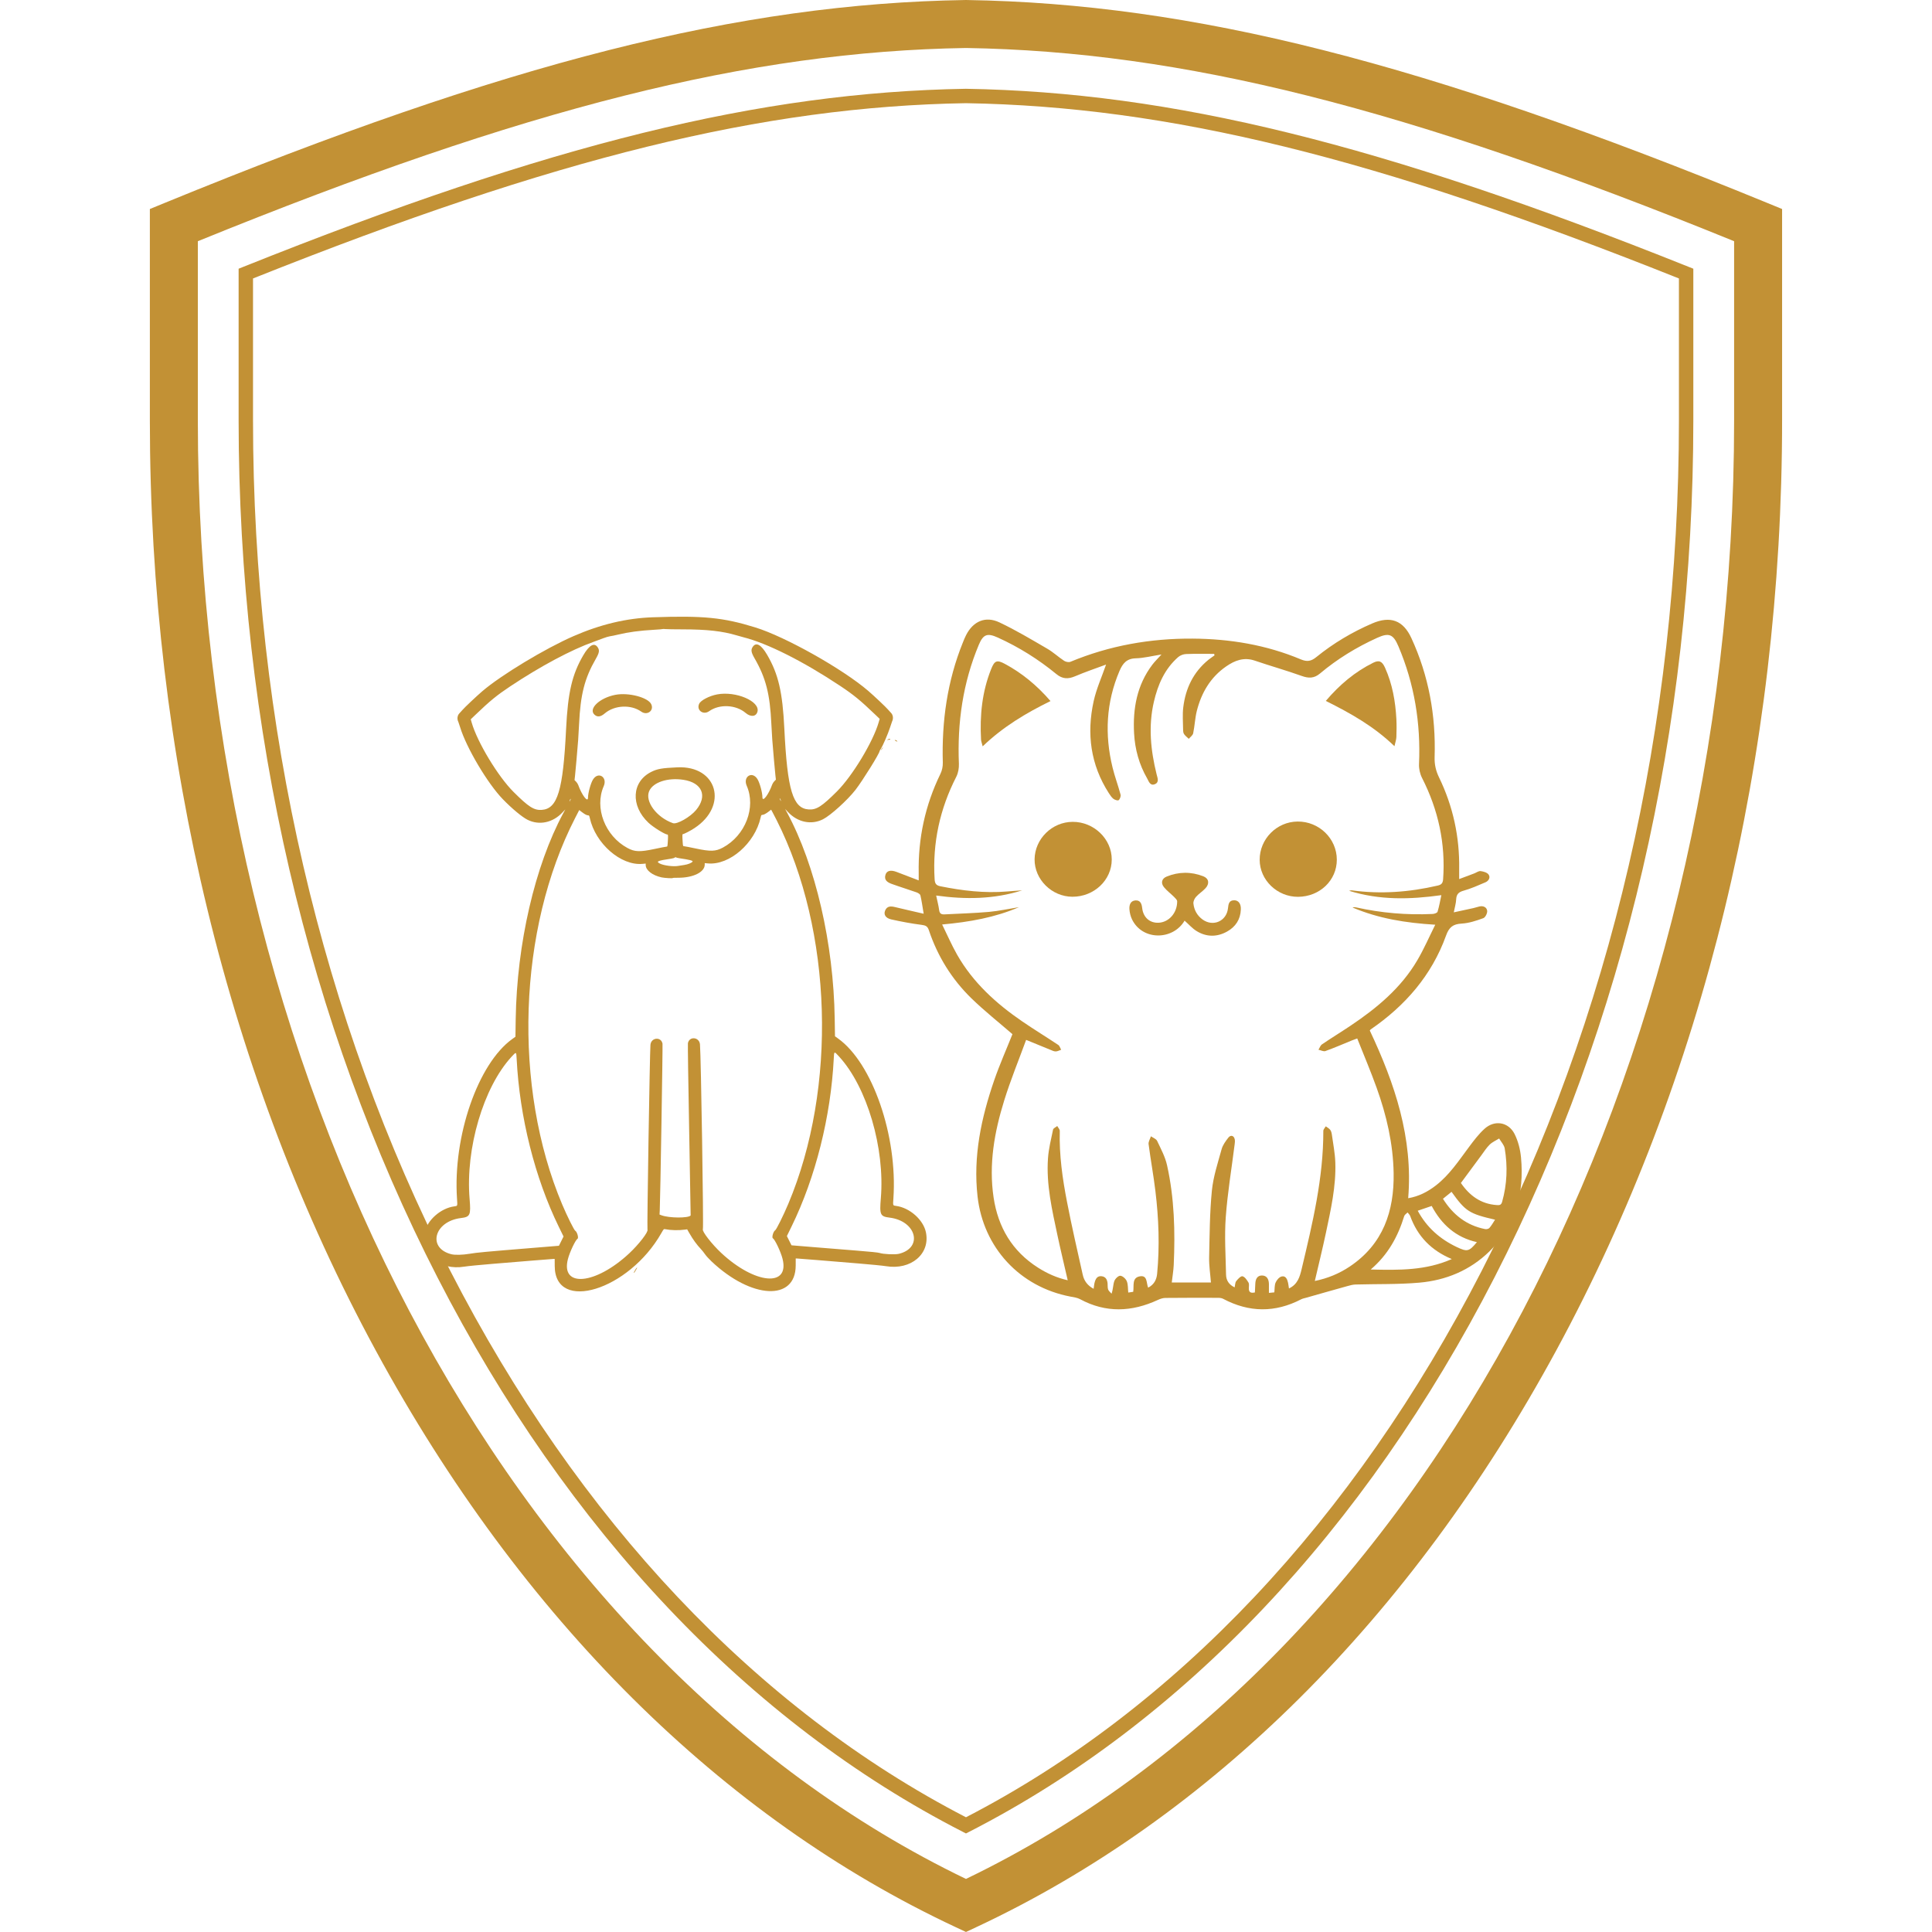
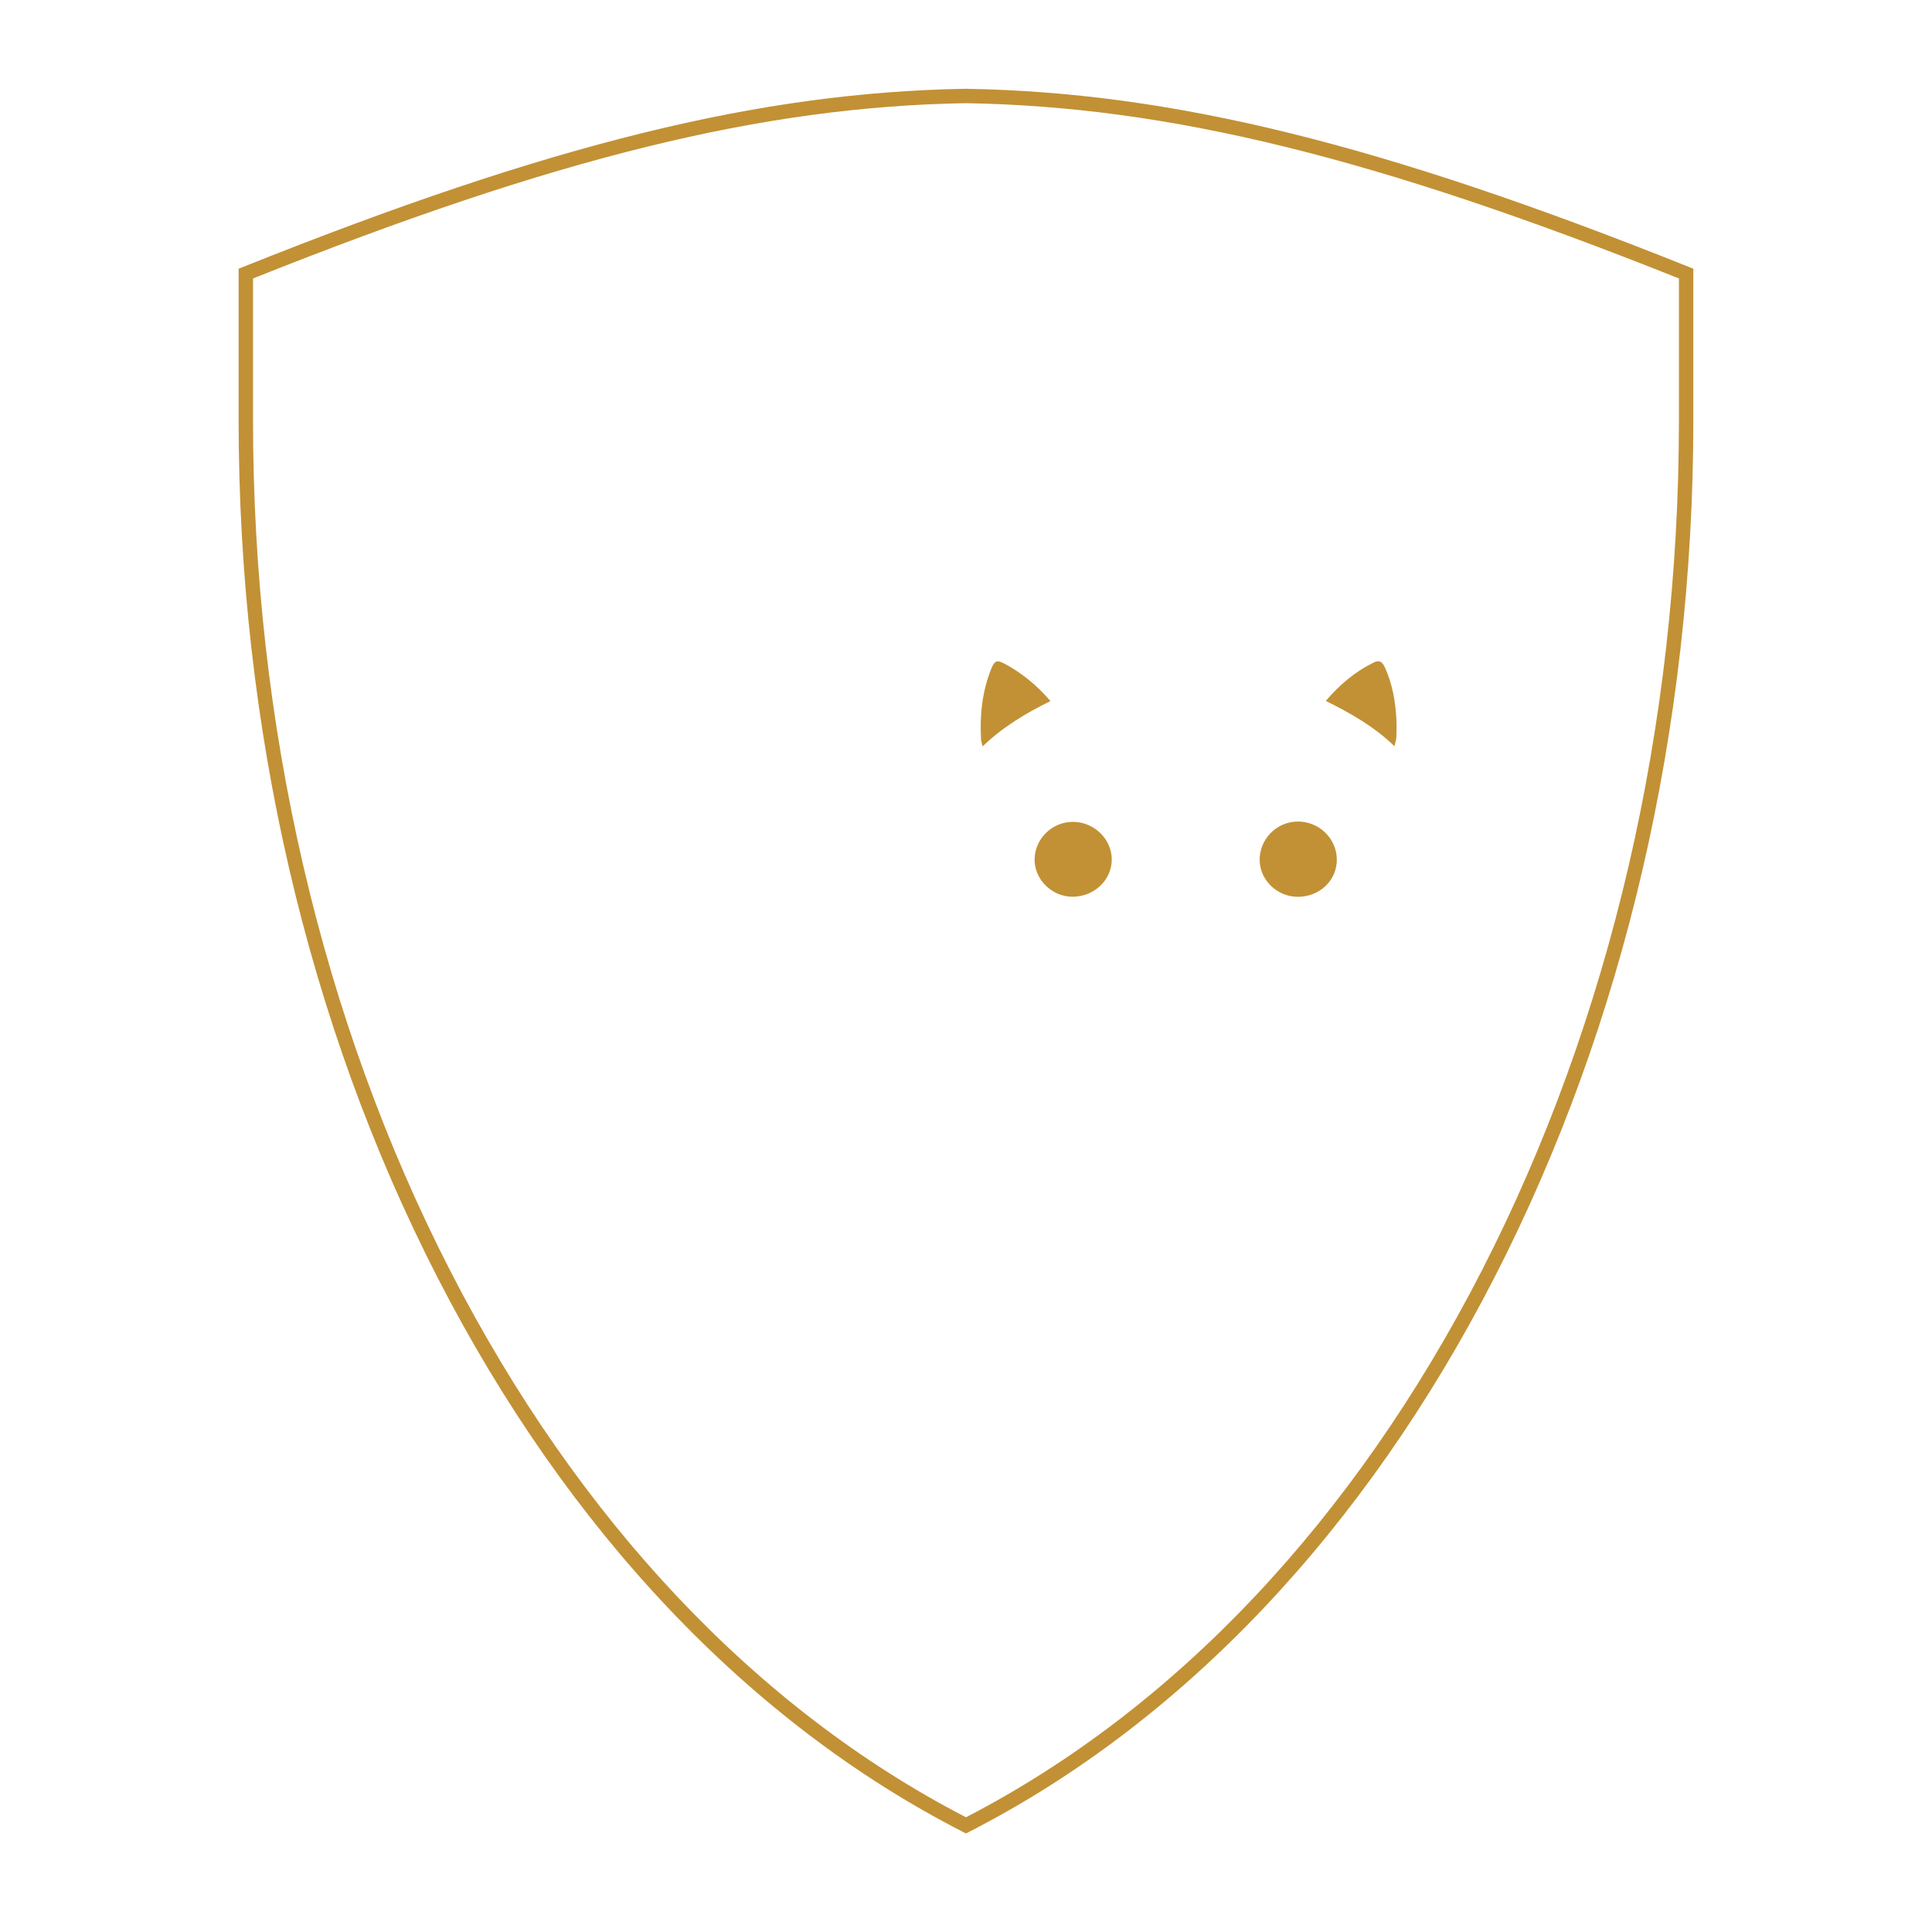
<svg xmlns="http://www.w3.org/2000/svg" width="1080" zoomAndPan="magnify" viewBox="0 0 810 810" height="1080" preserveAspectRatio="xMidYMid meet" version="1.0">
  <defs>
    <clipPath id="b6ad43f738">
-       <path d="M 62.27 0 L 747.77 0 L 747.77 810 L 62.27 810 Z M 62.27 0 " clip-rule="nonzero" />
-     </clipPath>
+       </clipPath>
    <clipPath id="335d48188f">
-       <path d="M 177 258.082 L 389 258.082 L 389 542 L 177 542 Z M 177 258.082 " clip-rule="nonzero" />
-     </clipPath>
+       </clipPath>
    <clipPath id="f6ca3ecf5f">
      <path d="M 370.402 259 L 638 259 L 638 549 L 370.402 549 Z M 370.402 259 " clip-rule="nonzero" />
    </clipPath>
  </defs>
  <g clip-path="url(#b6ad43f738)">
    <path fill="#c29135" d="M 404.988 809.992 L 400.73 807.996 C 302.555 762.066 218.465 678.465 157.551 566.227 C 95.582 452.055 62.828 317.176 62.828 176.172 L 62.828 87.629 L 69.07 85.066 C 212.75 26.148 310.027 1.504 404.832 0.004 L 404.988 0 L 405.148 0.004 C 499.957 1.504 597.234 26.148 740.906 85.066 L 747.152 87.629 L 747.152 176.172 C 747.152 317.18 714.398 452.059 652.434 566.23 C 591.52 678.469 507.43 762.07 409.25 807.996 Z M 82.945 101.129 L 82.945 176.172 C 82.945 449.859 212.18 694.863 404.988 787.75 C 597.801 694.867 727.035 449.863 727.035 176.172 L 727.035 101.129 C 589.363 45.105 495.684 21.578 404.988 20.121 C 314.297 21.578 220.621 45.105 82.945 101.129 Z M 82.945 101.129 " fill-opacity="1" fill-rule="nonzero" />
  </g>
  <g clip-path="url(#335d48188f)">
-     <path fill="#c29135" d="M 273.711 258.797 C 262.691 259.172 251.762 261.77 240.469 266.695 C 228.551 271.891 210.086 283.043 202.188 289.816 C 199.77 291.887 194.609 296.762 193.887 297.652 C 193.551 298.07 192.984 298.695 192.633 299.035 C 191.742 299.898 191.539 301.453 192.156 302.637 C 192.246 302.805 192.582 303.816 192.91 304.891 C 195.523 313.484 204.418 328.473 210.809 335.066 C 214.602 338.977 218.855 342.523 221.145 343.68 C 226.031 346.145 231.77 344.949 235.816 340.617 L 237.012 339.34 L 236.16 340.918 C 224.258 362.984 216.688 395.762 216.211 427.289 L 216.102 434.652 L 214.77 435.609 C 200.379 445.938 189.828 476.449 191.605 502.59 C 191.82 505.723 191.867 505.59 190.473 505.773 C 184.805 506.523 179.109 511.535 177.992 516.758 C 176.043 525.852 184.215 532.801 194.785 531.031 C 196.074 530.816 201.344 530.301 206.5 529.879 C 211.656 529.461 219.383 528.824 223.668 528.469 C 227.953 528.113 231.707 527.82 232.008 527.82 L 232.559 527.82 L 232.57 530.773 C 232.621 550.535 263.645 540.965 277.277 516.977 C 278.25 515.266 278.285 515.227 278.848 515.34 C 281.273 515.824 284.523 515.891 287.277 515.516 L 288.09 515.402 L 288.992 516.973 C 290.582 519.742 292.07 521.785 293.949 523.789 C 294.43 524.305 295.176 525.242 295.602 525.871 C 296.023 526.5 297.242 527.836 298.305 528.844 C 315.066 544.684 333.562 545.598 333.602 530.586 L 333.609 527.633 L 334.16 527.633 C 334.465 527.633 338.219 527.926 342.504 528.281 C 346.789 528.637 354.516 529.273 359.672 529.691 C 364.824 530.113 370.098 530.629 371.387 530.844 C 381.957 532.613 390.129 525.664 388.18 516.57 C 387.062 511.348 381.367 506.336 375.703 505.586 C 374.305 505.402 374.352 505.535 374.566 502.402 C 376.344 476.262 365.793 445.75 351.402 435.422 L 350.07 434.465 L 349.957 427.102 C 349.484 395.574 341.914 362.797 330.012 340.73 L 329.156 339.152 L 330.352 340.43 C 334.402 344.762 340.141 345.957 345.027 343.492 C 348.227 341.875 355.355 335.426 358.68 331.133 C 361.625 327.332 368.762 315.859 368.762 314.926 C 368.762 314.848 369.008 314.398 369.309 313.926 C 370.195 312.535 372.309 307.629 373.121 305.098 C 373.531 303.809 373.938 302.613 374.02 302.449 C 374.629 301.234 374.426 299.711 373.539 298.848 C 373.188 298.508 372.621 297.883 372.285 297.465 C 371.559 296.574 366.398 291.699 363.984 289.629 C 353.215 280.395 329.223 266.922 316.645 263.043 C 303.121 258.871 295 258.07 273.711 258.797 M 286.273 263.863 C 296.43 263.871 302.848 264.59 308.91 266.395 C 309.812 266.664 311.059 267.012 311.676 267.168 C 321.734 269.711 336.762 277.27 352.266 287.574 C 357.887 291.316 360.695 293.613 366.863 299.523 L 368.809 301.387 L 368.395 302.82 C 366.031 311.02 357.391 325.324 350.879 331.82 C 344.562 338.121 342.289 339.57 339.066 339.363 C 332.418 338.938 330.094 331.246 328.836 305.473 C 328.086 290.129 326.328 282.59 321.629 274.539 C 319.113 270.234 317.004 269.074 315.578 271.207 C 314.738 272.461 314.91 273.492 316.379 276.047 C 321.078 284.199 322.809 290.961 323.387 303.41 C 323.496 305.727 323.668 308.723 323.773 310.062 C 324.117 314.512 324.895 323.348 325.098 325.125 L 325.297 326.875 L 324.668 327.508 C 324.32 327.852 323.922 328.457 323.781 328.848 C 322.207 333.219 319.656 336.531 319.645 334.227 C 319.637 332.238 318.504 328.133 317.551 326.621 C 315.344 323.125 311.391 325.605 313.066 329.438 C 317.035 338.512 312.512 350.266 303.09 355.344 C 300.023 356.996 297.949 357.062 291.598 355.715 C 289.168 355.199 286.992 354.777 286.758 354.777 C 286.348 354.777 286.324 354.691 286.207 352.949 C 286.039 350.391 286.055 349.715 286.285 349.715 C 286.746 349.715 289.422 348.336 291.129 347.215 C 305.469 337.816 300.77 320.953 284.023 321.707 C 277.516 322.004 275.629 322.328 273.055 323.613 C 264.84 327.715 264.273 337.773 271.855 344.926 C 273.859 346.816 278.84 349.902 279.887 349.902 C 280.117 349.902 280.133 350.578 279.965 353.137 C 279.848 354.879 279.82 354.965 279.414 354.965 C 279.18 354.965 277 355.387 274.574 355.902 C 268.223 357.25 266.148 357.184 263.082 355.531 C 253.66 350.453 249.133 338.699 253.105 329.625 C 254.781 325.793 250.828 323.312 248.621 326.809 C 247.668 328.32 246.535 332.43 246.523 334.414 C 246.512 336.719 243.965 333.406 242.391 329.035 C 242.25 328.645 241.852 328.039 241.504 327.695 L 240.875 327.062 L 241.074 325.312 C 241.277 323.535 242.055 314.699 242.398 310.25 C 242.5 308.91 242.676 305.914 242.781 303.598 C 243.363 291.148 245.094 284.387 249.789 276.234 C 251.262 273.68 251.434 272.648 250.594 271.395 C 249.164 269.262 247.059 270.422 244.543 274.727 C 239.844 282.777 238.086 290.316 237.336 305.66 C 236.074 331.434 233.754 339.125 227.105 339.551 C 223.879 339.758 221.609 338.309 215.293 332.008 C 208.781 325.512 200.141 311.207 197.773 303.008 L 197.363 301.574 L 199.305 299.711 C 205.477 293.801 208.285 291.504 213.906 287.762 C 226.648 279.289 239.512 272.422 248.871 269.094 C 250.109 268.652 251.945 267.973 252.953 267.578 C 253.961 267.184 255.227 266.812 255.766 266.75 C 256.305 266.688 257.758 266.391 258.996 266.09 C 263.422 265.02 268.18 264.379 274.266 264.035 C 276.168 263.926 277.77 263.789 277.828 263.734 C 277.883 263.676 278.395 263.68 278.961 263.742 C 279.527 263.805 282.82 263.859 286.273 263.863 M 300.68 291.129 C 297.371 291.754 293.824 293.598 293.137 295.047 C 291.867 297.727 294.828 299.941 297.312 298.172 C 301.633 295.098 308.523 295.426 312.609 298.902 C 314.75 300.723 317.012 300.484 317.57 298.379 C 318.73 294.023 308.527 289.645 300.68 291.129 M 258.027 291.301 C 251.293 292.582 246.441 297.285 249.34 299.723 C 250.539 300.734 251.859 300.535 253.559 299.09 C 257.648 295.613 264.539 295.285 268.859 298.359 C 271.344 300.129 274.305 297.914 273.035 295.234 C 271.684 292.387 263.539 290.25 258.027 291.301 M 372.113 310.102 C 371.891 310.375 371.895 310.395 372.137 310.246 C 372.293 310.152 372.609 310.102 372.84 310.129 C 373.074 310.16 373.262 310.094 373.262 309.984 C 373.262 309.664 372.398 309.75 372.113 310.102 M 375.137 310.332 C 375.137 310.465 375.961 310.906 376.199 310.906 C 376.258 310.906 376.211 310.789 376.09 310.648 C 375.848 310.352 375.137 310.117 375.137 310.332 M 369.852 313.672 C 369.496 314.09 369.277 314.469 369.395 314.469 C 369.445 314.469 369.668 314.215 369.887 313.906 C 370.324 313.293 370.301 313.148 369.852 313.672 M 286.477 326.93 C 294.379 328.121 296.738 333.68 291.848 339.594 C 289.406 342.543 283.832 345.715 282.133 345.117 C 275.254 342.691 270.277 335.953 272.184 331.645 C 273.812 327.961 279.93 325.941 286.477 326.93 M 327.273 335.281 C 327.391 335.59 327.453 335.844 327.414 335.844 C 327.371 335.844 327.207 335.59 327.051 335.281 C 326.891 334.969 326.824 334.719 326.91 334.719 C 326.992 334.719 327.156 334.969 327.273 335.281 M 239.121 335.469 C 238.961 335.777 238.797 336.031 238.758 336.031 C 238.719 336.031 238.781 335.777 238.898 335.469 C 239.016 335.156 239.18 334.906 239.262 334.906 C 239.344 334.906 239.281 335.156 239.121 335.469 M 325.633 343.902 C 349.035 390.242 351.02 456.039 330.48 504.754 C 328.422 509.637 325.484 515.555 324.984 515.824 C 324.227 516.227 323.484 518.816 324.031 519.148 C 324.918 519.691 327.332 524.801 328.074 527.711 C 331.172 539.816 316.441 538.43 302.371 525.289 C 298.406 521.586 294.254 516.23 294.684 515.375 C 295.023 514.695 293.895 442.734 293.469 437.867 C 293.195 434.746 288.996 434.336 288.41 437.375 C 288.332 437.781 288.566 454.184 288.934 473.824 C 289.297 493.469 289.582 509.562 289.559 509.586 C 288.629 510.766 280.504 510.715 277.312 509.508 L 276.512 509.203 L 276.609 507.402 C 276.82 503.629 277.898 438.262 277.762 437.562 C 277.176 434.523 272.977 434.934 272.703 438.055 C 272.422 441.281 271.23 515.109 271.457 515.527 C 271.926 516.406 267.887 521.66 263.801 525.477 C 249.727 538.617 235 540.004 238.094 527.898 C 238.84 524.988 241.254 519.879 242.141 519.336 C 242.684 519.004 241.945 516.414 241.188 516.012 C 240.688 515.742 237.75 509.82 235.691 504.941 C 214.941 455.727 217.168 389.562 241.141 342.934 L 242.844 339.621 L 243.891 340.422 C 245.176 341.41 245.996 341.84 246.582 341.84 C 246.977 341.84 247.059 341.973 247.266 342.918 C 249.637 353.703 260.305 363.008 269.352 362.18 L 270.711 362.059 L 270.711 362.656 C 270.711 364.836 273.484 367 277.367 367.848 C 278.656 368.129 282.199 368.324 282.066 368.105 C 282.027 368.043 283.02 367.996 284.273 368.004 C 290.598 368.035 295.461 365.645 295.461 362.504 L 295.461 361.871 L 296.82 361.992 C 305.867 362.82 316.535 353.516 318.906 342.73 C 319.113 341.789 319.195 341.652 319.586 341.652 C 320.156 341.652 321.172 341.117 322.363 340.188 L 323.301 339.453 L 323.922 340.602 C 324.266 341.23 325.035 342.719 325.633 343.902 M 284.969 359.84 C 289.02 360.434 290.574 360.824 290.371 361.203 C 290.082 361.742 288.422 362.422 286.836 362.648 C 286.062 362.758 284.918 362.938 284.289 363.047 C 282.273 363.395 278.266 362.879 276.672 362.066 C 274.91 361.172 275.633 360.855 281.34 360.008 C 282.082 359.898 282.789 359.688 282.914 359.539 C 283.062 359.359 283.207 359.332 283.355 359.453 C 283.477 359.555 284.203 359.727 284.969 359.84 M 351.77 442.938 C 363.504 455.719 371.055 481.344 369.293 502.418 C 368.715 509.309 369.035 510.012 372.953 510.492 C 384.223 511.883 387.121 523.184 376.848 525.672 C 375.23 526.062 370.32 525.84 368.762 525.305 C 368.207 525.113 364.957 524.777 359.297 524.332 C 354.551 523.957 346.434 523.301 341.254 522.875 L 331.84 522.102 L 329.902 518.227 L 331.887 514.164 C 341.922 493.629 348.324 468.145 349.562 443.781 C 349.723 440.648 349.68 440.668 351.77 442.938 M 216.609 443.969 C 217.848 468.332 224.246 493.816 234.281 514.352 L 236.266 518.41 L 234.336 522.293 L 224.355 523.109 C 202.93 524.855 200.016 525.125 196.844 525.656 C 193.969 526.141 190.746 526.223 189.254 525.848 C 179.051 523.305 181.992 512.066 193.219 510.68 C 197.137 510.199 197.457 509.496 196.879 502.605 C 195.117 481.531 202.668 455.906 214.402 443.125 C 216.488 440.855 216.449 440.836 216.609 443.969 M 266.535 532.066 C 265.832 533.191 265.625 533.633 265.801 533.633 C 265.891 533.633 266.078 533.398 266.223 533.117 C 266.363 532.832 266.641 532.363 266.836 532.074 C 267.031 531.785 267.145 531.504 267.09 531.445 C 267.035 531.391 266.785 531.672 266.535 532.066 " fill-opacity="1" fill-rule="evenodd" />
-   </g>
+     </g>
  <g clip-path="url(#f6ca3ecf5f)">
-     <path fill="#c29135" d="M 637.695 485.301 C 637.379 481.93 636.496 478.414 634.984 475.418 C 632.43 470.371 626.598 469.441 622.422 473.227 C 619.93 475.48 617.863 478.223 615.848 480.934 C 611.605 486.625 607.695 492.586 602.008 497 C 598.57 499.664 594.801 501.617 590.387 502.359 C 592.484 477.121 584.793 454.309 574.293 432.051 C 574.48 431.812 574.562 431.656 574.688 431.578 C 589.16 421.633 600.258 408.91 606.262 392.246 C 607.523 388.73 609.164 387.422 612.789 387.219 C 615.863 387.047 618.953 386.02 621.883 384.949 C 622.734 384.648 623.633 382.852 623.508 381.859 C 623.32 380.328 621.852 379.668 620.23 380.047 C 619.395 380.234 618.574 380.535 617.723 380.723 C 615.09 381.309 612.441 381.875 609.508 382.504 C 609.934 380.312 610.426 378.707 610.504 377.082 C 610.613 374.984 611.465 374.023 613.562 373.441 C 616.715 372.559 619.758 371.203 622.781 369.91 C 624.172 369.312 624.973 367.859 624.074 366.629 C 623.445 365.781 621.914 365.355 620.734 365.211 C 619.914 365.117 619 365.828 618.117 366.172 C 616.035 366.961 613.973 367.734 611.766 368.555 C 611.766 366.883 611.75 365.621 611.766 364.359 C 611.984 350.883 609.195 338.051 603.332 325.945 C 601.973 323.152 601.375 320.473 601.469 317.383 C 602.023 300.043 599.012 283.336 591.727 267.523 C 588.277 260.035 582.898 258.098 575.285 261.391 C 566.852 265.031 559.004 269.699 551.875 275.484 C 549.719 277.234 548.016 277.551 545.383 276.445 C 530.879 270.359 515.637 267.84 499.98 267.742 C 482.312 267.633 465.191 270.645 448.797 277.453 C 448.07 277.754 446.828 277.5 446.133 277.043 C 443.703 275.438 441.547 273.402 439.039 271.953 C 432.449 268.121 425.875 264.18 419.004 260.934 C 413.141 258.16 407.984 260.477 405.035 266.277 C 404.531 267.254 404.121 268.281 403.711 269.305 C 397.152 285.492 394.789 302.359 395.277 319.734 C 395.324 321.309 394.965 323.043 394.27 324.461 C 387.871 337.609 384.891 351.48 385.172 366.062 C 385.188 366.961 385.172 367.859 385.172 369.105 C 381.848 367.828 378.852 366.695 375.855 365.543 C 373.461 364.629 371.758 365.023 371.238 366.758 C 370.543 368.996 372.121 369.957 373.809 370.57 C 377.277 371.832 380.809 372.906 384.289 374.133 C 384.906 374.355 385.773 374.875 385.883 375.395 C 386.434 377.727 386.75 380.125 387.254 383.09 C 383 382.094 379.105 381.242 375.242 380.297 C 373.477 379.871 371.883 379.809 371.082 381.781 C 370.402 383.434 371.27 384.918 373.664 385.469 C 377.875 386.414 382.133 387.203 386.402 387.754 C 388.012 387.961 388.863 388.305 389.414 389.945 C 393.07 400.887 399.016 410.516 407.258 418.543 C 412.715 423.84 418.703 428.582 424.473 433.578 C 422 439.789 419.113 446.27 416.812 452.938 C 411.391 468.703 407.938 484.781 409.844 501.617 C 412.258 523.039 427.547 539.562 448.766 543.598 C 450.137 543.863 451.617 544.039 452.816 544.684 C 463.66 550.547 474.508 550.059 485.449 545 C 486.41 544.559 487.496 544.18 488.539 544.164 C 495.867 544.086 503.215 544.102 510.543 544.117 C 511.301 544.117 512.152 544.18 512.797 544.527 C 523.691 550.312 534.582 550.422 545.539 544.73 C 546.156 544.414 546.879 544.289 547.543 544.102 C 553.344 542.461 559.145 540.789 564.961 539.184 C 566.062 538.867 567.215 538.566 568.352 538.535 C 577.258 538.285 586.195 538.535 595.039 537.762 C 606.215 536.785 616.305 532.609 624.453 524.648 C 635.535 513.832 639.066 500.309 637.695 485.301 Z M 565.891 531 C 561.477 533.949 556.637 535.965 551.246 537.055 C 552.84 530.164 554.492 523.512 555.914 516.797 C 557.961 507.086 560.184 497.375 559.836 487.367 C 559.711 483.457 558.922 479.562 558.387 475.668 C 558.293 474.977 558.105 474.219 557.695 473.684 C 557.238 473.086 556.48 472.707 555.848 472.219 C 555.488 472.848 554.809 473.477 554.809 474.125 C 554.855 493.926 550.254 513 545.715 532.074 C 544.941 535.305 544.043 538.488 540.402 540.191 C 540.258 539.293 540.18 538.535 540.023 537.797 C 539.691 536.328 539.047 534.77 537.344 535.164 C 536.332 535.398 535.277 536.645 534.82 537.684 C 534.301 538.852 534.441 540.301 534.27 541.832 C 533.652 541.895 533.008 541.957 532 542.051 C 532 540.664 532.016 539.496 532 538.332 C 531.969 536.359 531.164 534.754 529.066 534.754 C 527.047 534.754 526.371 536.375 526.293 538.203 C 526.246 539.387 526.184 540.555 526.117 541.863 C 524.48 542.211 523.5 541.895 523.582 540.004 C 523.613 539.215 523.77 538.27 523.406 537.668 C 522.777 536.645 521.91 535.32 520.918 535.082 C 520.207 534.926 518.977 536.234 518.285 537.133 C 517.812 537.746 517.844 538.773 517.637 539.734 C 515.336 538.68 514.074 536.863 514.027 534.438 C 513.871 526.414 513.32 518.344 513.902 510.352 C 514.641 500.152 516.344 490.031 517.621 479.863 C 517.715 479.168 517.812 478.43 517.684 477.75 C 517.402 476.125 516.031 475.652 515.004 476.945 C 513.855 478.414 512.656 480.051 512.168 481.801 C 510.59 487.539 508.668 493.309 508.086 499.172 C 507.172 508.488 507.141 517.902 506.934 527.266 C 506.871 530.703 507.422 534.152 507.691 537.699 C 502.316 537.699 496.906 537.699 491.266 537.699 C 491.547 535.211 491.973 532.812 492.086 530.418 C 492.73 516.355 492.367 502.344 489.293 488.547 C 488.508 485 486.707 481.66 485.133 478.332 C 484.723 477.465 483.414 477.023 482.531 476.395 C 482.184 477.5 481.414 478.664 481.555 479.707 C 482.406 486.262 483.621 492.773 484.406 499.348 C 485.809 510.871 486.234 522.457 485.133 534.043 C 484.895 536.488 483.871 538.566 481.363 539.859 C 480.562 537.938 481.16 534.5 477.848 535.113 C 474.461 535.73 475.5 539.023 475.105 541.594 C 474.461 541.688 473.75 541.801 473.027 541.91 C 472.852 540.223 472.98 538.535 472.41 537.148 C 471.984 536.125 470.691 534.941 469.699 534.863 C 468.895 534.801 467.539 536.109 467.191 537.086 C 466.641 538.582 466.734 540.316 466.027 542.383 C 465.539 541.801 464.828 541.293 464.594 540.633 C 464.309 539.844 464.449 538.914 464.355 538.047 C 464.199 536.504 463.598 535.273 461.879 535.066 C 460.066 534.848 459.375 536.109 458.965 537.559 C 458.727 538.379 458.68 539.262 458.508 540.332 C 456.016 539.023 454.504 537.039 453.938 534.422 C 451.68 524.285 449.332 514.164 447.363 503.965 C 445.453 494.145 444.035 484.23 444.32 474.156 C 444.336 473.477 443.625 472.785 443.262 472.09 C 442.648 472.594 441.625 473.004 441.496 473.605 C 440.664 477.594 439.652 481.598 439.371 485.648 C 438.598 496.637 441.09 507.277 443.344 517.902 C 444.668 524.129 446.18 530.309 447.645 536.754 C 443.105 535.746 439.008 533.902 435.176 531.457 C 424.379 524.586 418.453 514.559 416.574 502.09 C 414.48 488.141 416.906 474.566 421.035 461.324 C 423.684 452.797 427.09 444.504 430.211 435.977 C 433.98 437.52 437.148 438.844 440.348 440.121 C 441.074 440.422 441.844 440.816 442.586 440.816 C 443.359 440.816 444.113 440.375 444.887 440.121 C 444.492 439.43 444.273 438.484 443.672 438.09 C 438.691 434.762 433.586 431.656 428.633 428.266 C 417.664 420.766 407.938 411.953 401.27 400.254 C 399 396.266 397.172 392.012 394.996 387.598 C 406.52 386.555 417.145 384.664 427.23 380.328 C 423.023 381.008 418.844 381.938 414.621 382.316 C 408.426 382.867 402.199 383.023 395.988 383.355 C 394.711 383.418 393.953 383.074 393.75 381.605 C 393.496 379.668 392.977 377.762 392.488 375.457 C 404.754 377.16 416.766 377.035 428.539 373.281 C 426.41 373.441 424.301 373.566 422.172 373.758 C 412.746 374.543 403.477 373.426 394.238 371.566 C 392.379 371.188 391.953 370.352 391.84 368.555 C 390.926 353.391 394.031 339.137 400.938 325.645 C 401.742 324.066 402.09 322.035 402.023 320.238 C 401.316 302.992 403.68 286.297 410.379 270.312 C 412.223 265.93 413.926 265.301 418.309 267.285 C 427.184 271.305 435.383 276.445 442.887 282.609 C 445.438 284.707 447.789 284.77 450.703 283.539 C 455.07 281.68 459.594 280.164 463.727 278.621 C 461.93 283.793 459.672 288.758 458.523 293.961 C 455.527 307.562 457.199 320.586 464.875 332.52 C 465.426 333.367 466.012 334.281 466.785 334.898 C 467.367 335.355 468.645 335.766 468.992 335.48 C 469.559 335.008 469.984 333.824 469.793 333.117 C 468.785 329.316 467.383 325.629 466.453 321.812 C 463.078 308.02 463.727 294.496 469.352 281.301 C 470.691 278.18 472.316 276.113 476.133 276.004 C 479.551 275.91 482.957 275.027 486.961 274.395 C 485.383 276.145 484.156 277.312 483.145 278.652 C 476.668 287.195 474.902 297.066 475.469 307.453 C 475.832 314.137 477.582 320.504 480.938 326.34 C 481.617 327.52 482.137 329.539 484.094 328.812 C 486.156 328.039 485.273 326.102 484.926 324.684 C 482.422 314.609 481.395 304.488 483.762 294.258 C 485.418 287.086 488.27 280.465 493.961 275.484 C 494.812 274.742 496.168 274.238 497.301 274.207 C 501.211 274.051 505.137 274.145 509.047 274.145 C 509.094 274.348 509.141 274.57 509.188 274.773 C 508.336 275.391 507.469 275.957 506.648 276.617 C 500.312 281.773 497.051 288.613 496.09 296.559 C 495.711 299.648 495.992 302.836 496.023 305.973 C 496.023 306.586 496.105 307.312 496.434 307.785 C 496.957 308.539 497.727 309.109 498.406 309.754 C 499.051 308.98 500.078 308.289 500.25 307.406 C 500.895 304.332 501.008 301.133 501.762 298.09 C 503.688 290.461 507.484 283.934 514.105 279.379 C 517.715 276.887 521.516 275.422 526.055 276.965 C 532.598 279.203 539.25 281.062 545.762 283.398 C 548.66 284.438 550.945 284.438 553.391 282.387 C 560.656 276.273 568.711 271.355 577.352 267.43 C 582.348 265.16 584.129 265.867 586.289 270.961 C 593.004 286.754 595.684 303.227 594.93 320.348 C 594.848 322.27 595.32 324.43 596.203 326.164 C 603.016 339.547 606.105 353.641 605.031 368.648 C 604.906 370.352 604.246 370.934 602.762 371.281 C 590.828 374.055 578.801 374.953 566.633 373.266 C 566.488 373.25 566.332 373.316 565.605 373.473 C 578.551 377.477 591.16 377.129 604.293 375.301 C 603.773 377.746 603.379 380.047 602.699 382.254 C 602.559 382.742 601.359 383.152 600.633 383.184 C 589.789 383.688 579.07 382.773 568.477 380.41 C 568.02 380.312 567.547 380.312 567.059 380.473 C 577.871 385.074 589.27 386.949 601.738 387.691 C 599.121 392.941 596.977 397.891 594.266 402.508 C 587.426 414.223 577.242 422.656 566.145 430.082 C 562.219 432.715 558.184 435.172 554.273 437.836 C 553.578 438.309 553.266 439.332 552.773 440.105 C 553.754 440.312 554.887 440.941 555.691 440.656 C 559.461 439.301 563.148 437.695 566.852 436.18 C 567.422 435.945 568.004 435.754 569.027 435.379 C 571.785 442.328 574.672 449.125 577.16 456.059 C 581.309 467.598 584.066 479.484 584.289 491.812 C 584.555 507.828 579.875 521.637 565.891 531 Z M 574.672 532.246 C 582.051 525.941 586.102 518.328 588.734 509.828 C 588.922 509.246 589.664 508.836 590.137 508.332 C 590.5 508.82 591.02 509.262 591.223 509.812 C 594.312 518.344 600.082 524.285 608.676 527.863 C 597.844 532.672 586.605 532.547 574.672 532.246 Z M 610.707 522.805 C 603.723 519.477 598.176 514.621 594.391 507.605 C 596.379 506.93 598.207 506.297 600.242 505.605 C 604.34 513.328 610.375 518.816 619.203 520.77 C 615.895 524.727 615.184 524.934 610.707 522.805 Z M 624.438 514.828 C 624.09 515.223 623.207 515.41 622.641 515.301 C 614.855 513.77 609.164 509.293 604.969 502.594 C 606.168 501.617 607.32 500.688 608.562 499.68 C 614.445 507.875 615.973 508.867 626.801 511.359 C 626.016 512.59 625.336 513.801 624.438 514.828 Z M 629.766 503.902 C 629.371 505.305 628.566 505.305 627.496 505.227 C 620.844 504.77 616.098 501.254 612.488 495.973 C 615.469 491.922 618.258 488.121 621.082 484.34 C 622.199 482.828 623.223 481.188 624.562 479.879 C 625.668 478.805 627.18 478.16 628.52 477.324 C 629.324 478.711 630.602 480.004 630.855 481.469 C 632.129 489.004 631.863 496.492 629.766 503.902 Z M 629.766 503.902 " fill-opacity="1" fill-rule="nonzero" />
-   </g>
+     </g>
  <path fill="#c29135" d="M 404.988 768.684 L 403.613 767.977 C 314.066 722.137 237.922 641.766 183.41 535.559 C 128.871 429.301 100.043 305.027 100.043 176.172 L 100.043 112.66 L 101.941 111.902 C 230.883 60.301 318.664 38.664 404.941 37.223 C 491.32 38.664 579.102 60.301 708.039 111.902 L 709.934 112.66 L 709.934 176.172 C 709.934 305.031 681.109 429.305 626.57 535.562 C 572.059 641.77 495.914 722.141 406.367 767.977 Z M 106.078 116.746 L 106.078 176.172 C 106.078 304.07 134.676 427.391 188.777 532.801 C 242.43 637.336 317.168 716.52 404.988 761.898 C 492.809 716.52 567.551 637.34 621.203 532.809 C 675.305 427.398 703.898 304.074 703.898 176.172 L 703.898 116.746 C 576.734 65.984 490.008 44.68 404.941 43.258 C 319.977 44.68 233.25 65.984 106.078 116.746 Z M 106.078 116.746 " fill-opacity="1" fill-rule="nonzero" />
  <path fill="#c29135" d="M 560.469 360.418 C 560.453 351.559 553.012 344.34 543.996 344.434 C 535.246 344.516 528.09 351.766 528.121 360.5 C 528.152 368.98 535.48 376.043 544.23 375.996 C 553.328 375.93 560.484 369.09 560.469 360.418 Z M 560.469 360.418 " fill-opacity="1" fill-rule="nonzero" />
  <path fill="#c29135" d="M 449.727 344.562 C 441.074 344.594 433.867 351.688 433.758 360.246 C 433.664 368.711 440.977 375.945 449.617 375.965 C 458.711 375.98 466.121 368.98 466.105 360.34 C 466.121 351.75 458.633 344.531 449.727 344.562 Z M 449.727 344.562 " fill-opacity="1" fill-rule="nonzero" />
  <path fill="#c29135" d="M 585.438 309.031 C 585.531 306.508 585.562 303.984 585.438 301.48 C 585.043 294.055 583.766 286.801 580.691 279.961 C 579.465 277.219 578.203 276.633 575.711 277.863 C 568.066 281.664 561.668 287.023 555.848 293.863 C 566.207 299.02 575.965 304.488 584.633 312.844 C 585.027 311.078 585.406 310.055 585.438 309.031 Z M 585.438 309.031 " fill-opacity="1" fill-rule="nonzero" />
  <path fill="#c29135" d="M 421.242 278.305 C 417.961 276.555 416.969 276.949 415.566 280.465 C 411.734 290.004 410.742 299.949 411.309 310.102 C 411.34 310.762 411.609 311.41 411.988 312.906 C 420.641 304.617 430.18 298.957 440.426 293.926 C 434.781 287.387 428.523 282.215 421.242 278.305 Z M 421.242 278.305 " fill-opacity="1" fill-rule="nonzero" />
-   <path fill="#c29135" d="M 517.48 377.445 C 515.18 377.43 515.035 379.102 514.832 380.852 C 514.219 386.195 508.637 388.668 504.238 385.547 C 501.938 383.906 500.629 381.559 500.344 378.801 C 500.25 377.902 500.801 376.719 501.434 376.012 C 502.629 374.672 504.238 373.691 505.438 372.367 C 507.172 370.445 506.84 368.316 504.492 367.387 C 499.383 365.402 494.164 365.434 489.074 367.527 C 487.023 368.379 486.598 370.258 488.016 371.977 C 489.246 373.473 490.871 374.672 492.258 376.059 C 492.777 376.578 493.52 377.27 493.535 377.887 C 493.551 382.727 490.129 386.586 485.875 386.855 C 482.121 387.094 479.332 384.68 478.875 380.77 C 478.668 378.957 478.148 377.336 475.988 377.508 C 473.895 377.695 473.402 379.492 473.516 381.195 C 473.609 382.648 473.988 384.176 474.617 385.484 C 479.016 394.469 491.816 394.234 496.641 385.988 C 498.391 387.52 499.855 389.234 501.684 390.355 C 505.832 392.91 510.262 392.91 514.484 390.543 C 517.984 388.59 520.066 385.5 520.223 381.355 C 520.363 378.988 519.277 377.461 517.48 377.445 Z M 517.48 377.445 " fill-opacity="1" fill-rule="nonzero" />
</svg>